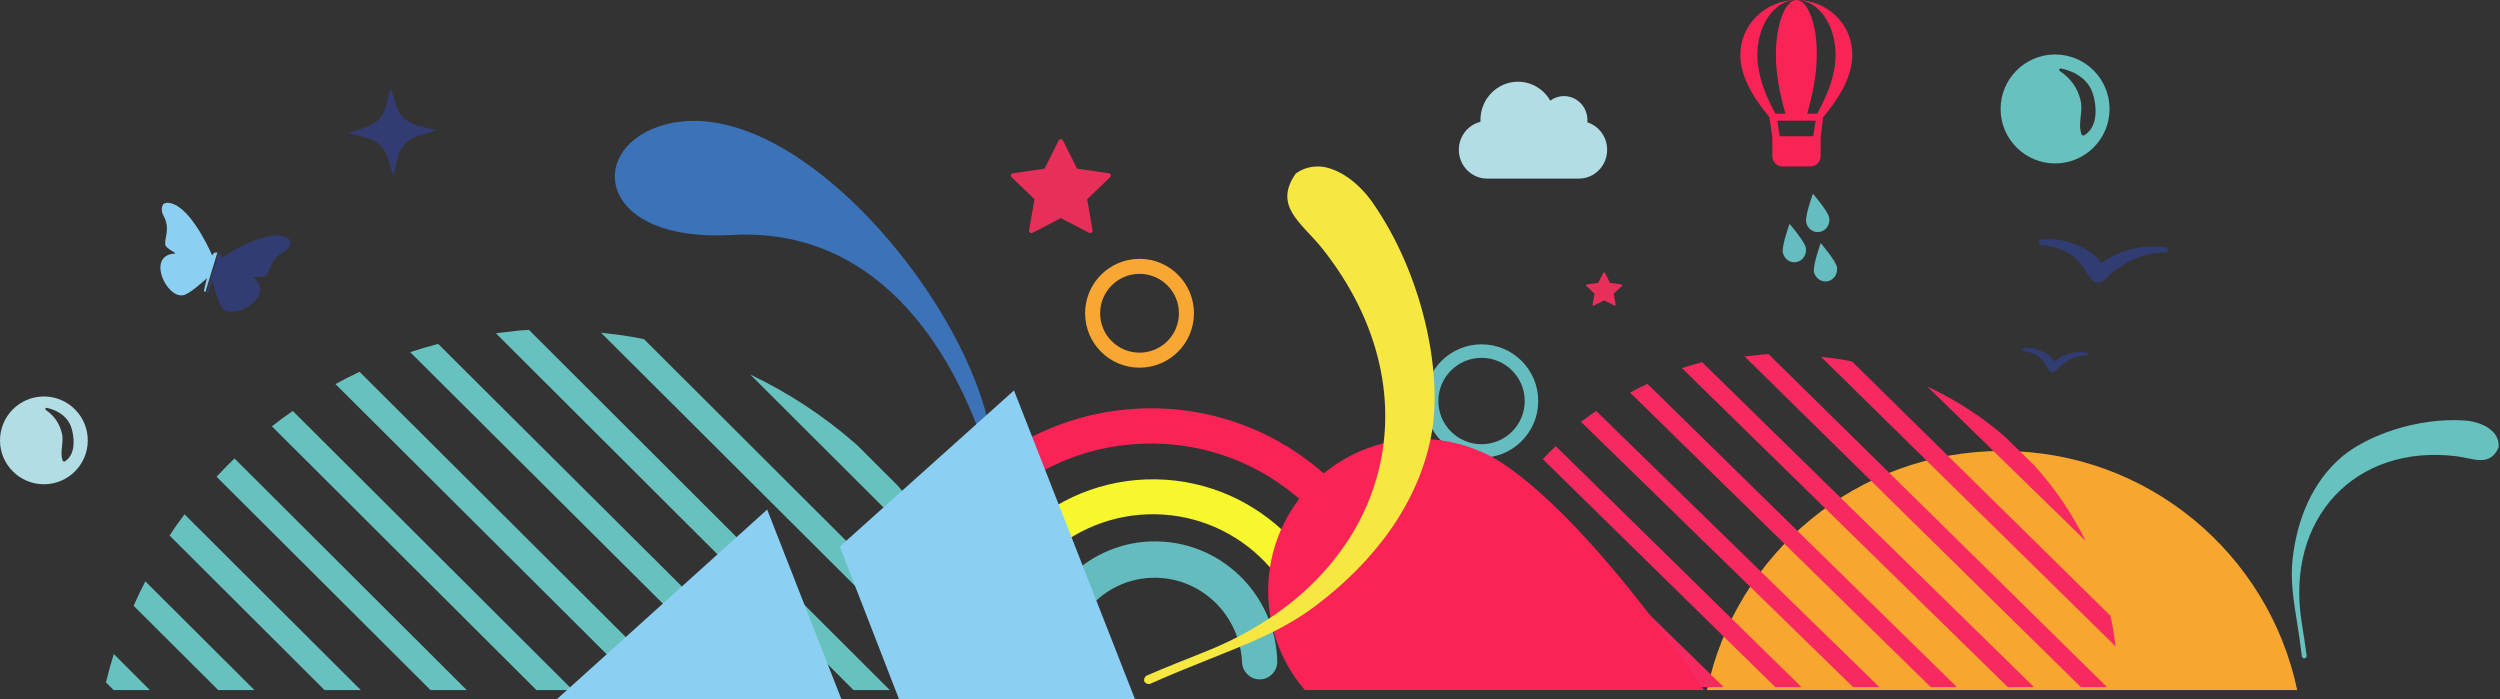
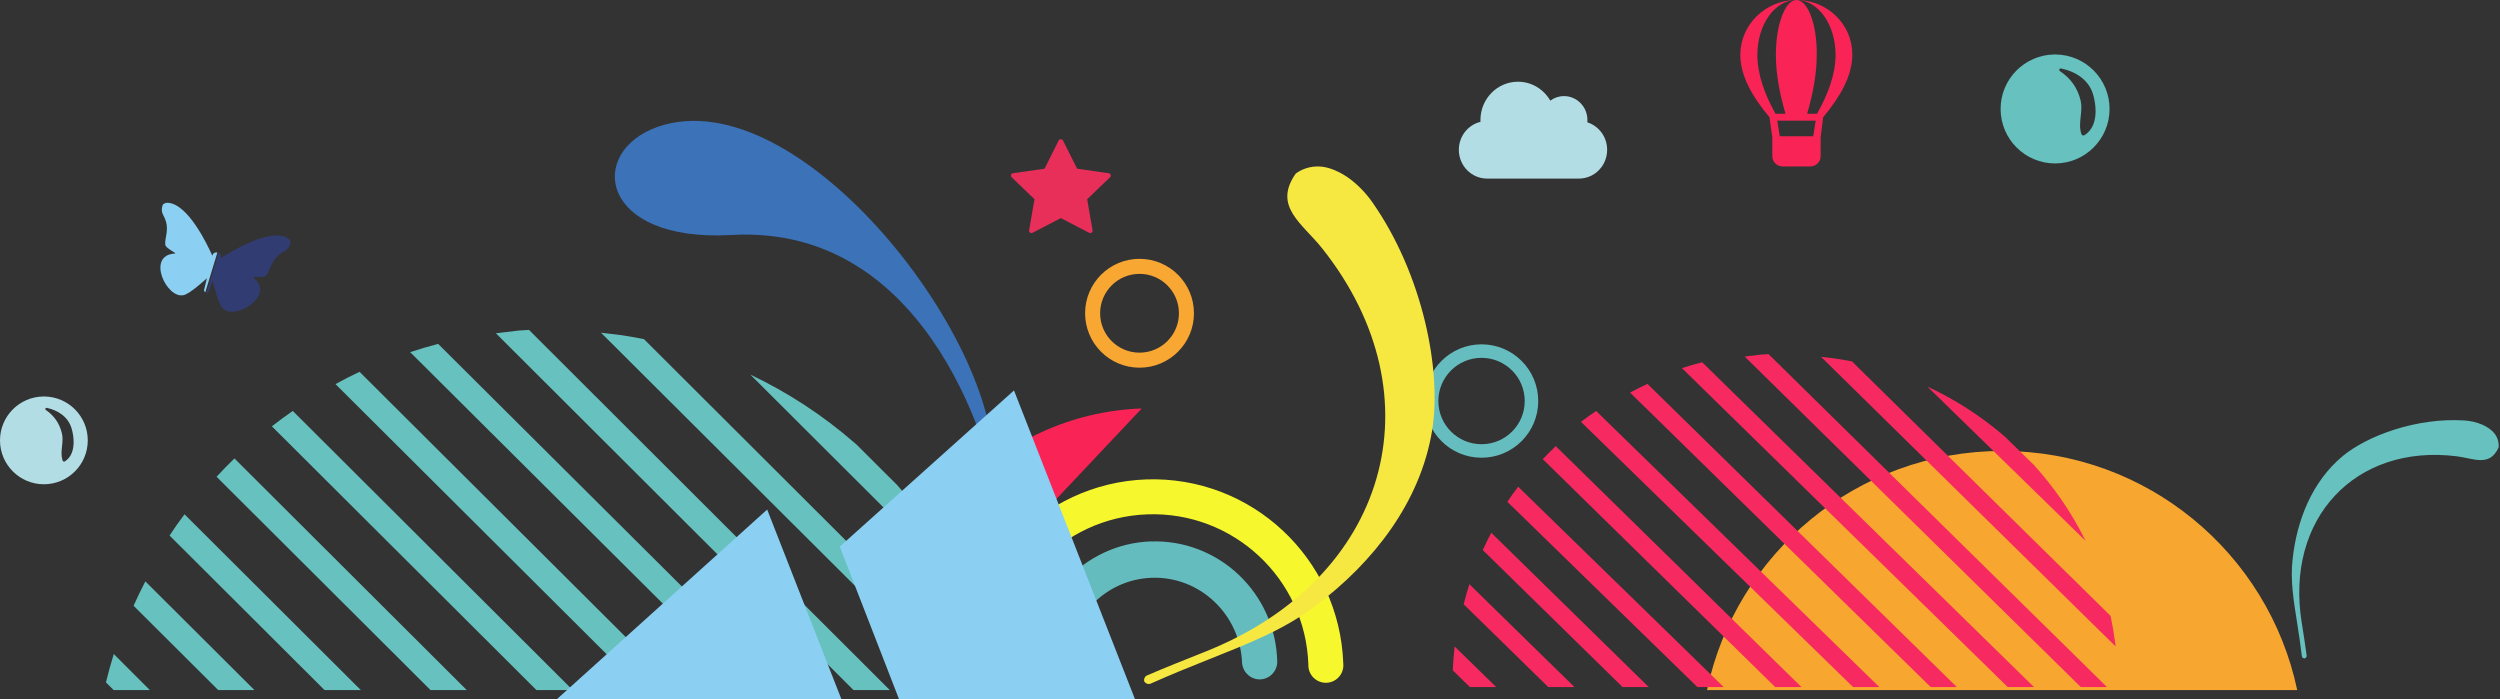
<svg xmlns="http://www.w3.org/2000/svg" width="826" height="231" viewBox="0 0 826 231">
  <rect x="0" y="0" width="826" height="231" fill="#333333" stroke="none" />
  <g fill="none" fill-rule="evenodd">
    <path fill="#F92356" fill-rule="nonzero" d="M602.369 38.728c5.75-6.875 9.63-13.75 9.63-20.625C612.118 8.135 603.777 0 593.556 0c7.165 0 12.916 8.135 12.916 18.103 0 6.417-2.467 12.947-6.108 19.478h-3.282c1.88-6.53 3.173-12.947 3.173-19.478C600.374 8.135 597.32 0 593.56 0c-3.76 0-6.812 8.135-6.812 18.103 0 6.417 1.29 12.947 3.173 19.478h-3.292c-3.643-6.53-5.991-13.061-5.991-19.478 0-9.968 5.751-18.103 12.92-18.103-10.24.021-18.536 8.114-18.558 18.103 0 6.875 3.875 13.75 9.632 20.625l.94 6.645v6.19c-.017.917.349 1.8 1.013 2.448.664.648 1.57 1.005 2.509.988h8.924c.94.017 1.846-.34 2.51-.987.665-.648 1.03-1.532 1.014-2.448v-6.19l.827-6.646zm-15.153 1.146h12.692l-.823 5.155h-11.056l-.813-5.155z" />
    <path fill="#66C1BF" fill-rule="nonzero" d="M37.593 216.087L49.506 228H37.542L35 225.459c.779-3.17 1.636-6.293 2.593-9.372zm10.43-24.002L84.066 228H72.095l-27.957-27.858c1.213-2.73 2.515-5.416 3.885-8.057zm12.946-22.156L119.214 228H107.23l-51.202-51.053h-.011c1.584-2.426 3.234-4.765 4.952-7.018zm16.492-18.463L154.217 228h-11.975l-70.691-70.486c1.918-2.06 3.892-4.088 5.91-6.048zm19.27-15.694L189.234 228H177.24l-87.413-87.146c2.253-1.758 4.554-3.452 6.904-5.082zm22.067-12.924L224.33 228h-11.999L110.843 126.906c2.607-1.446 5.26-2.8 7.955-4.058zm25.958-9.232L259.69 228h-11.989L135.515 116.347c3.043-1 6.12-1.922 9.24-2.731zM174.774 109l119.217 119H282L163.842 110.114l7.537-.9c1.169-.079 2.282-.158 3.395-.214zm23.792.923l6.75.82h.01c2.002.297 3.997.636 5.973 1.019l1.478.295L329 228h-11.958L198.566 109.923zm49.344 13.848c12.395 5.887 23.944 13.443 34.331 22.46l.941.824 13.338 13.314c9.169 10.327 16.914 21.857 23.027 34.277l.551 1.132-72.188-72.007z" />
    <g fill-rule="nonzero">
-       <path fill="#F92356" d="M92.876 86.653C92.834 39.202 54.808.746 7.888.703c-1.531-.024-3.007.58-4.09 1.675-1.082 1.095-1.68 2.587-1.656 4.135-.025 1.564.567 3.073 1.645 4.194 1.079 1.121 2.554 1.76 4.1 1.778 40.515 0 73.359 33.214 73.359 74.187 0 40.972-32.844 74.187-73.358 74.187-2.981.247-5.277 2.766-5.277 5.79 0 3.026 2.296 5.545 5.277 5.792 46.88.18 84.988-38.36 84.988-85.769" transform="rotate(-92 258.38 -26.497)" />
+       <path fill="#F92356" d="M92.876 86.653C92.834 39.202 54.808.746 7.888.703" transform="rotate(-92 258.38 -26.497)" />
      <path fill="#F7F72D" d="M69.4 87.332c-.032-34.736-28.206-62.886-62.968-62.914-2.183-.193-4.288.861-5.44 2.725-1.15 1.864-1.15 4.217 0 6.08 1.152 1.865 3.257 2.92 5.44 2.726 28.399 0 51.42 23.005 51.42 51.383 0 28.377-23.021 51.382-51.42 51.382-2.175-.178-4.266.88-5.408 2.74-1.143 1.858-1.143 4.2 0 6.058 1.142 1.859 3.233 2.918 5.408 2.74 34.763-.032 62.936-28.184 62.967-62.92" transform="rotate(-92 258.38 -26.497)" />
      <path fill="#64BCBE" d="M48.882 88.16c-.025-22.465-18.545-40.666-41.386-40.673-3.076.247-5.444 2.775-5.444 5.81 0 3.036 2.368 5.563 5.444 5.81 16.212 0 29.354 12.927 29.354 28.872s-13.142 28.872-29.354 28.872c-3.076.247-5.444 2.775-5.444 5.81 0 3.036 2.368 5.563 5.444 5.81 22.893.364 41.354-17.975 41.354-40.31" transform="rotate(-92 258.38 -26.497)" />
    </g>
    <g>
      <path fill="#313C72" d="M42.985 13.241c.119-.558-.51-1.25-.838-1.465-5.738-3.79-19.183 4.539-22.27 6.553l.04-.11c.017-.042.033-.085.046-.129.19-.642-.152-1.315-.766-1.54L15.23 29.906c.275.048.549-.11.63-.388l1.38-3.837c.215.927 1.766 7.42 3.27 9.102 3.962 4.436 17.859-4.255 10.158-10.068-.813-.612 3.367.344 4.296-.75 1.58-1.864 1.49-5.523 5.849-7.849 1.1-.587 1.887-1.53 2.173-2.875" transform="translate(53 67)" />
      <path fill="#8BCFF2" d="M18.752 16.45c-.65-.196-1.337.17-1.534.818-.012.042-.022.086-.031.13l-.027.11C15.693 14.186 9.064.07 2.253 0 1.866-.004.97.212.766.73c-.492 1.246-.35 2.443.243 3.52 2.352 4.273.294 7.189.594 9.567.177 1.395 4.16 2.909 3.155 2.96-9.534.496-2.726 15.152 2.961 13.725 2.158-.54 6.961-4.955 7.643-5.589l-.937 3.866c-.09.293.077.602.373.69.022.007.044.003.066.007l3.948-13.001c-.02-.007-.039-.019-.06-.025" transform="translate(53 67)" />
    </g>
    <path fill="#B2DDE5" fill-rule="nonzero" d="M14.656 131h-.312C6.367 131.086-.042 137.6 0 145.577.043 153.555 6.522 160 14.5 160s14.457-6.445 14.5-14.423c.042-7.977-6.367-14.491-14.344-14.577m6.77 21.44l-.016.01c-.009.003-.017.008-.025.014-.064.032-.134.05-.206.052h-.022c-.206-.011-.389-.14-.474-.333-.01-.021-.019-.043-.026-.066-.234-.752-.347-1.54-.334-2.33 0-1.558.332-3.137.334-4.702.007-.617-.057-1.232-.19-1.834-.787-3.354-2.531-5.859-5.314-7.79h-.008c-.142-.092-.208-.269-.163-.435.045-.166.19-.281.358-.284h.022c.03 0 .06.004.088.01 3.623.778 7.049 2.91 8.187 6.753.44 1.47.671 2.996.685 4.534 0 2.553-.729 5.057-2.892 6.402" />
    <path stroke="#F7A732" stroke-width="4.967" d="M361 103.5c0-8.56 6.939-15.5 15.5-15.5 8.56 0 15.5 6.94 15.5 15.5 0 8.56-6.94 15.5-15.5 15.5-8.561 0-15.5-6.94-15.5-15.5z" />
    <path stroke="#65BDBF" stroke-width="4.465" d="M473 132.5c0-9.113 7.388-16.5 16.5-16.5s16.5 7.387 16.5 16.5c0 9.114-7.388 16.5-16.5 16.5s-16.5-7.386-16.5-16.5z" />
    <path fill="#B2DDE5" d="M524.452 40.414c.021-.244.035-.49.035-.74 0-4.375-3.471-7.922-7.752-7.922-1.689 0-3.246.558-4.52 1.494C510.058 29.513 506.09 27 501.539 27c-6.85 0-12.405 5.674-12.405 12.673 0 .196.02.386.029.58-4.105.99-7.162 4.747-7.162 9.243 0 5.249 4.166 9.504 9.304 9.504h30.392c5.139 0 9.304-4.256 9.304-9.504 0-4.27-2.757-7.882-6.548-9.082" />
    <path fill="#E72F5A" d="M366.961 57.763c-.092-.281-.339-.485-.634-.528l-10.449-1.498-4.674-9.34c-.265-.53-1.144-.53-1.409 0l-4.673 9.34-10.45 1.498c-.295.043-.54.247-.633.528-.093.28-.016.59.2.795l7.56 7.27-1.785 10.265c-.05.29.07.586.313.76.241.173.563.195.826.058l9.347-4.847 9.346 4.847c.115.06.24.089.366.089.162 0 .325-.05.46-.148.243-.173.364-.468.314-.759L359.2 65.828l7.56-7.27c.216-.205.293-.514.2-.795" />
    <path fill="#66C1BF" d="M760.54 216.849c.088.414.466.7.885.693.415-.09.703-.468.699-.884-.504-3.87-1.088-7.486-1.63-10.895-5.568-34.502 17.735-59.16 51.181-55.012 5.643.704 10.937 3.623 13.868-2.924.146-1.834-.414-3.37-1.388-4.646-.975-1.193-2.363-2.13-3.959-2.855-1.846-.805-3.938-1.273-5.944-1.408-15.791-1.006-32.212 5.043-40.399 11.92-10.048 8.449-14.954 21.152-16.355 33.719-.839 7.014.282 13.705 1.497 21.395.542 3.41 1.082 6.985 1.544 10.897" />
    <path fill="#F7A630" d="M661.5 149c47.962 0 88.008 33.877 97.5 79H564c9.492-45.123 49.538-79 97.5-79z" />
    <path fill="#F62A60" fill-rule="nonzero" d="M480.606 213.586L494.334 227h-8.681L480 221.478c.105-2.655.315-5.285.606-7.892zm4.875-20.57L520.198 227h-8.657l-27.936-27.346c.564-2.244 1.184-4.457 1.876-6.637zm7.236-16.991L544.739 227h-8.638l-46.187-45.258c.875-1.938 1.815-3.843 2.803-5.717zm8.895-15.203L569.5 227h-8.684l-62.783-61.208c1.139-1.718 2.335-3.375 3.579-4.97zm12.405-13.415L595.193 227h-8.665l-76.787-75.29c1.387-1.466 2.815-2.909 4.276-4.303zm13.343-11.626L620.932 227h-8.685l-89.889-87.62c1.632-1.245 3.3-2.445 5.002-3.6zm16.96-8.944L646.543 227h-8.65l-99.313-97.283c1.881-1.026 3.795-1.986 5.74-2.88zm18.07-7.154L672.03 227h-8.676L555.704 121.626c2.201-.712 4.427-1.367 6.686-1.943zM584.33 117l111.812 110h-8.652L576.432 117.794l5.446-.642c.844-.056 1.649-.112 2.453-.152zm17.337.894l4.858.582c1.356.198 2.704.422 4.039.673l1.33.26 85.433 84.074c.626 2.898 1.131 5.838 1.516 8.822l.157 1.281-97.333-95.692zm35.148 9.838c8.917 4.14 17.229 9.447 24.712 15.776l.829.707 9.658 9.426c6.604 7.273 12.188 15.388 16.604 24.128l.468.939-52.271-50.976z" />
-     <path fill="#F92356" d="M419.069 192.62c1.447-27.669 25.09-49 52.702-47.55 9.124.479 17.919 3.43 25.446 8.534.045.028.09.057.135.09 25.24 17.369 53.066 55.79 65.648 74.306H431.107c-8.282-9.659-12.724-22.27-12.038-35.38z" />
    <path fill="#F6E741" d="M380.056 225.914c-.751.254-1.576-.073-1.97-.743-.256-.743.074-1.56.747-1.949 6.7-2.882 13.072-5.397 19.068-7.783 60.784-23.996 77.886-84.36 38.935-133.386-6.578-8.268-16.376-13.876-8.692-24.745 2.805-1.975 5.81-2.55 8.801-2.22 2.857.409 5.702 1.715 8.406 3.554 3.075 2.158 5.846 5.026 8 8.074 16.861 24.054 23 55.815 19.858 75.323-3.866 23.951-19.529 43.804-38.358 57.976-10.455 8-22.282 12.59-35.806 17.98-6 2.386-12.261 4.93-18.99 7.92" />
-     <path fill="#E72F5A" d="M535.986 94.174c-.033-.1-.122-.172-.23-.187l-3.8-.532-1.7-3.314c-.096-.188-.416-.188-.512 0l-1.7 3.314-3.8.532c-.107.015-.197.087-.23.187s-.006.209.072.282l2.75 2.58-.65 3.642c-.018.103.027.208.114.27.088.06.205.069.301.02l3.399-1.72 3.399 1.72c.041.022.087.032.133.032.059 0 .118-.018.168-.052.088-.062.131-.167.113-.27l-.649-3.642 2.75-2.58c.078-.073.106-.182.072-.282" />
    <g fill="#313C72">
-       <path d="M47.359 2.692c-7.595-.88-15.072.763-20.99 5.254C22.388 2.2 13.03-.69 6.52.14c-1.244.158-1.306 1.813 0 1.909 3.951.289 7.832 1.446 10.869 3.988 2.556 2.14 3.784 5.085 5.884 7.55.603.707 1.82.929 2.693.685.228-.064.46-.146.661-.269.23-.14.427-.318.607-.509.12-.084.246-.122.36-.235 5.311-5.304 11.983-8.775 19.766-8.862 1.17-.015 1.102-1.578 0-1.705M21.461 37.433c-3.878-.496-7.696.429-10.718 2.955C8.71 37.156 3.932 35.53.607 35.998c-.636.088-.667 1.018 0 1.073 2.017.162 4 .814 5.55 2.245 1.306 1.203 1.932 2.86 3.005 4.245.308.398.93.522 1.375.386.116-.035.236-.082.338-.151.117-.079.217-.18.31-.287.06-.047.126-.07.183-.132 2.712-2.984 6.12-4.936 10.094-4.985.596-.008.562-.887 0-.96" transform="translate(668 79)" />
-     </g>
+       </g>
    <path fill="#3B72B8" d="M327.972 157.341s-17.9-83.589-86.284-79.702c-43.6 2.498-48.027-27.482-24.28-35.773 46.977-16.109 115.26 72.616 110.564 115.475" />
    <g fill="#65BDBF">
-       <path d="M.04 19.38C.44 21.565 2.464 23 4.565 22.586c2.099-.412 3.478-2.516 3.083-4.698-.397-2.182-5.379-7.918-5.379-7.918S-.356 17.199.041 19.38M12.276 12.617c2.097-.409 3.479-2.508 3.086-4.688l-.003-.012C14.963 5.737 9.982 0 9.982 0S7.36 7.23 7.755 9.41c.397 2.184 2.42 3.62 4.52 3.207M10.327 25.834c.48 2.194 2.564 3.565 4.656 3.062 1.978-.477 3.274-2.47 2.974-4.574-.398-2.212-5.392-8.01-5.392-8.01s-2.637 7.31-2.238 9.522" transform="translate(589 64)" />
-     </g>
+       </g>
    <path fill="#8BCFF2" d="M253.471 168.353L277.997 231H184l69.471-62.647zM335.022 129L375 231h-77.962l-19.58-50.4 57.564-51.6z" />
    <path fill="#66C1BF" fill-rule="nonzero" d="M679.193 18h-.386c-9.903.106-17.86 8.193-17.807 18.096C661.054 46 669.097 54 679 54s17.946-8 18-17.904c.053-9.903-7.904-17.99-17.807-18.096m9.475 26.675l-.02.01c-.01.006-.021.012-.031.02-.083.04-.173.062-.264.064h-.03c-.263-.014-.498-.174-.606-.415-.014-.026-.025-.054-.034-.082-.301-.938-.446-1.92-.43-2.905 0-1.94.427-3.91.43-5.86.009-.768-.073-1.536-.244-2.286-1.01-4.18-3.247-7.302-6.816-9.71h-.01c-.183-.114-.268-.334-.21-.541.057-.207.245-.351.46-.355h.027c.038 0 .076.005.114.013 4.646.97 9.041 3.627 10.501 8.417.565 1.831.861 3.735.88 5.65 0 3.183-.936 6.304-3.71 7.98" />
-     <path fill="#323C72" fill-rule="nonzero" d="M143.983 43.087c-.714.22-1.429.438-2.141.662-1.542.487-3.095.95-4.621 1.482-.965.335-1.784.943-2.562 1.604-1.64 1.376-2.787 3.247-3.264 5.33-.435 1.823-.883 3.642-1.329 5.463-.022.096-.066.187-.132.372-.128-.387-.234-.704-.331-1.01-.514-1.66-1.016-3.323-1.54-4.981-.516-1.635-1.47-2.99-2.687-4.185-.899-.897-1.993-1.576-3.198-1.985-1.493-.496-3.037-.845-4.561-1.235-.86-.224-1.73-.423-2.617-.713.269-.09.536-.183.806-.268 1.915-.6 3.874-1.086 5.734-1.82 3.333-1.314 5.333-3.83 6.143-7.3.424-1.83.886-3.662 1.415-5.503.174.563.34 1.127.522 1.69.594 1.818 1.063 3.688 1.824 5.434 1.09 2.493 3.031 4.238 5.628 5.105 1.707.57 3.492.91 5.243 1.35.56.141 1.118.282 1.678.412 0 .03 0 .063.007.096" />
  </g>
</svg>